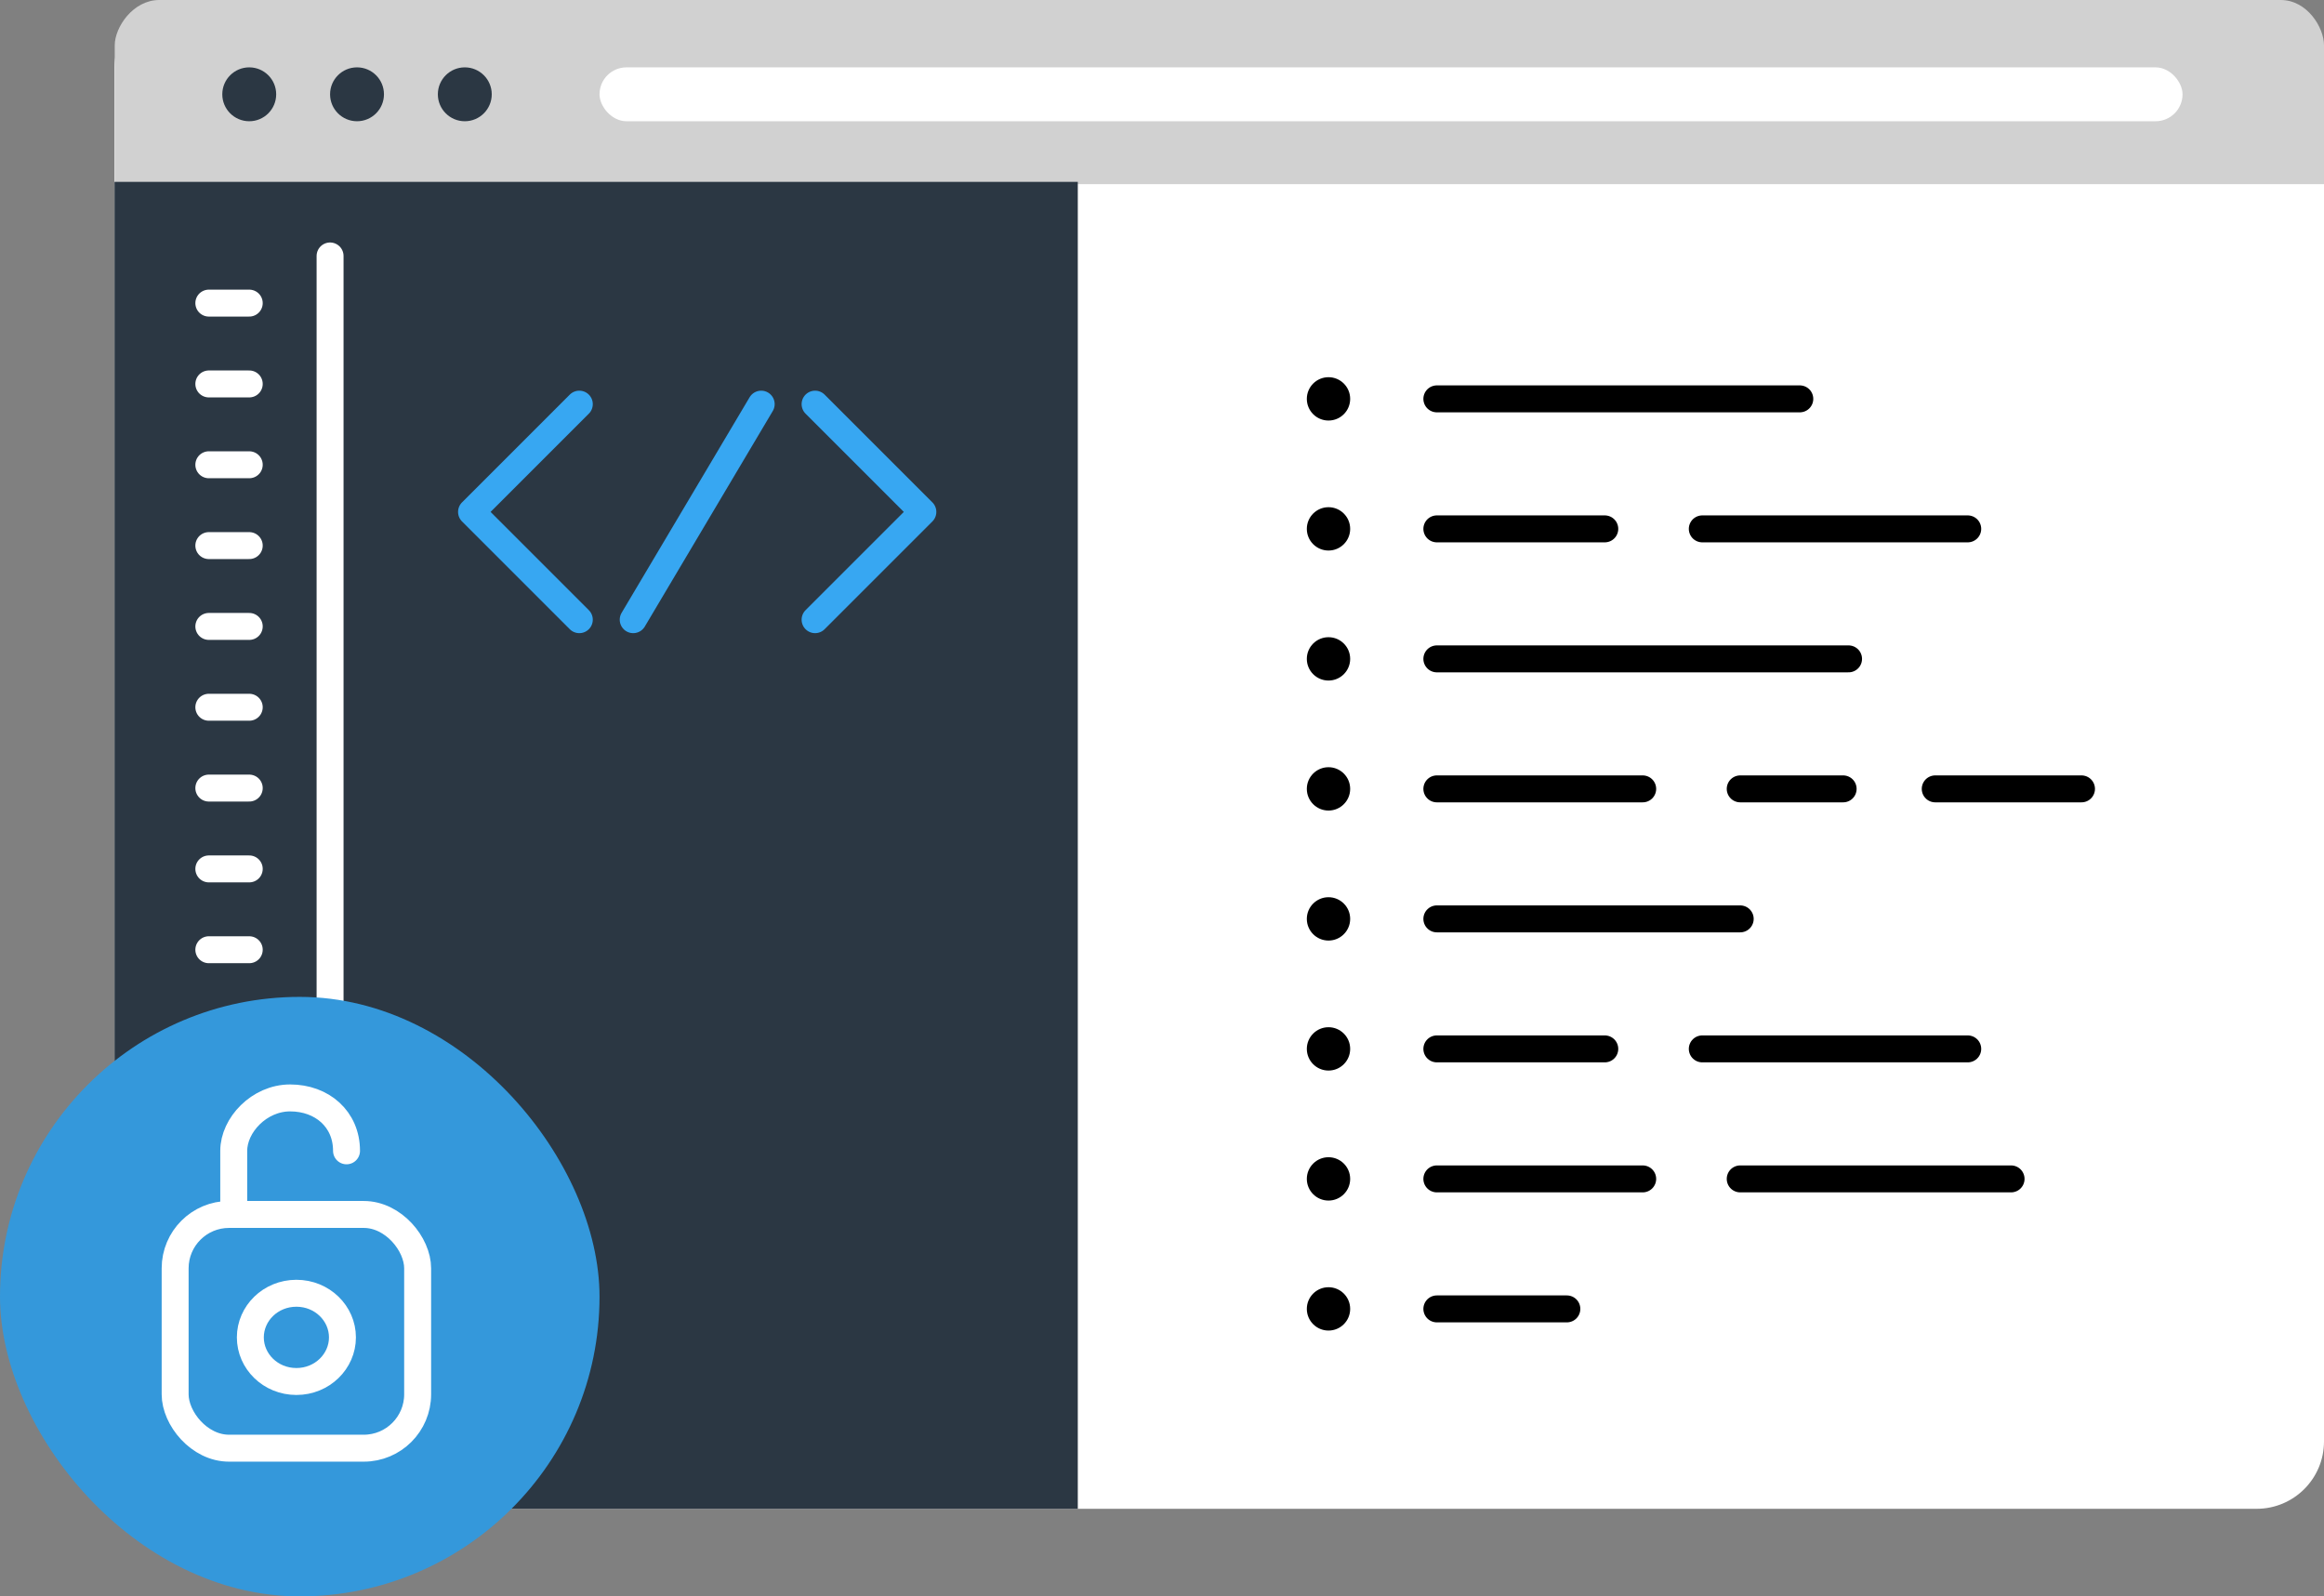
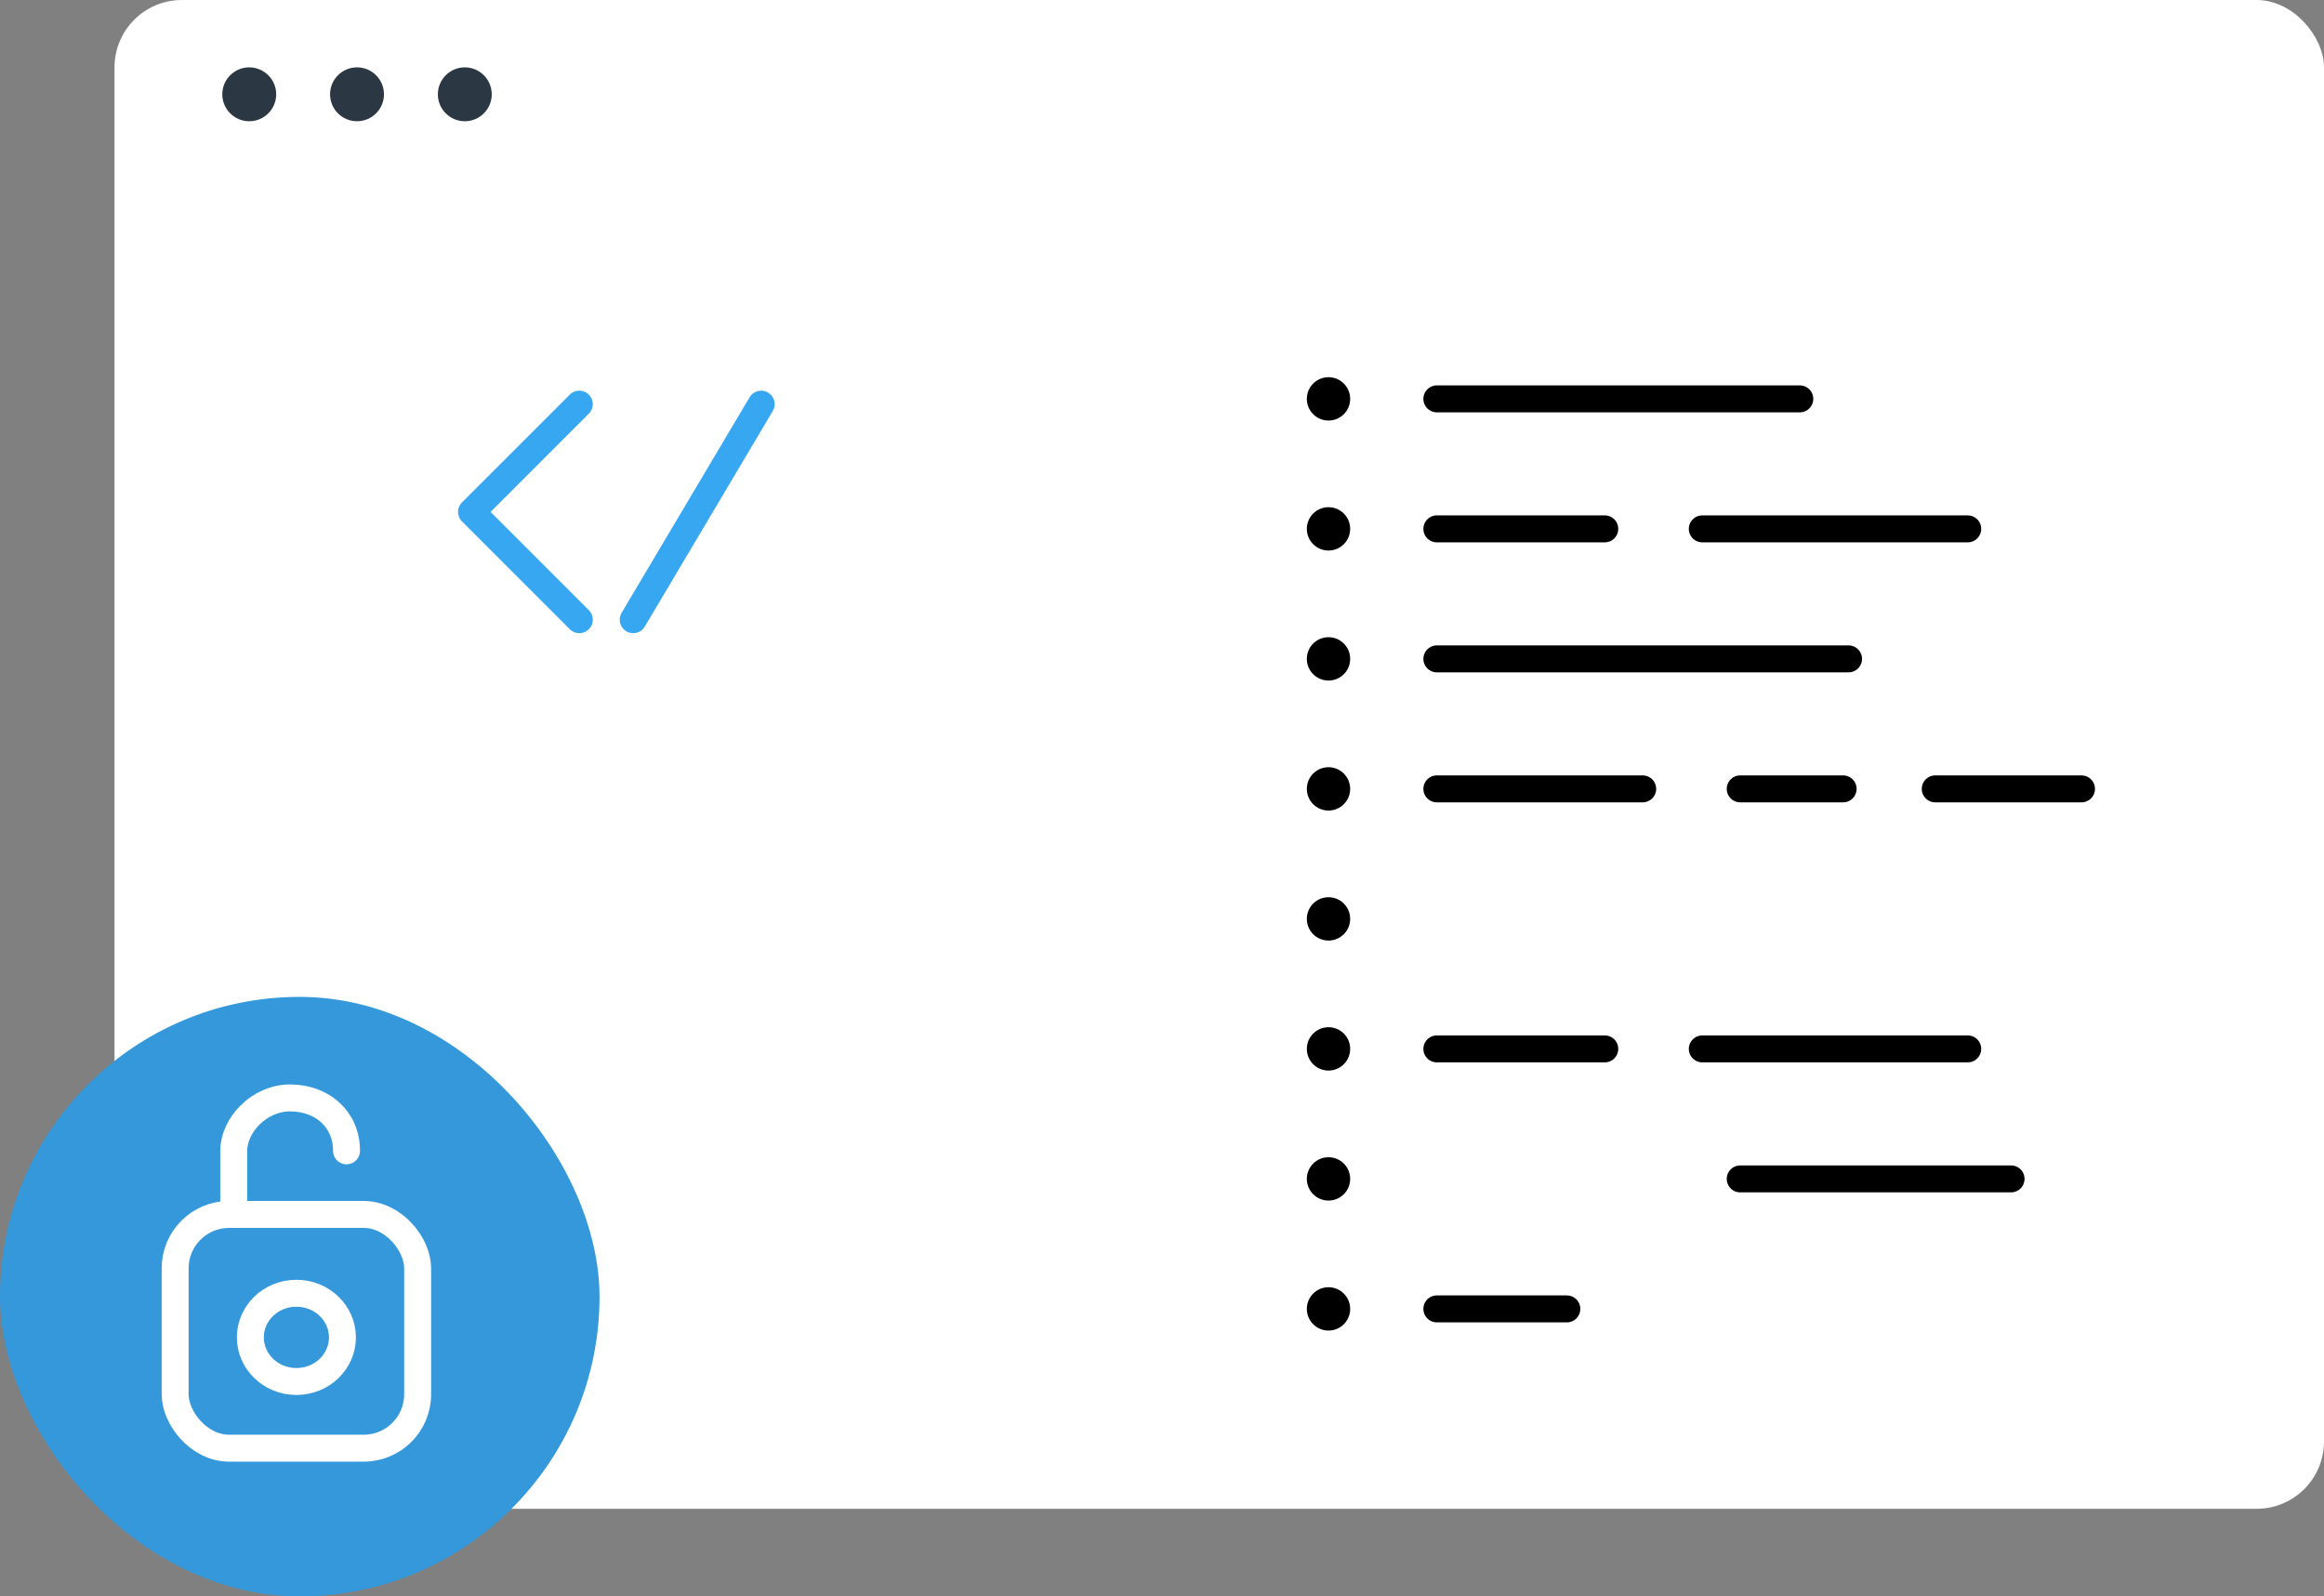
<svg xmlns="http://www.w3.org/2000/svg" width="345" height="237" viewBox="0 0 345 237" fill="none">
  <rect x="0" y="0" width="345" height="237" fill="#808080" stroke="none" />
  <rect x="17" width="328" height="224" rx="10" fill="white" />
-   <path d="M17.033 6.72C17.033 6.72 17.033 6.72 17.033 6.72C17.033 4.078 19.716 0 23.653 0H338.564C342.502 0 345 4.078 345 6.72L345 27.34C345 23.581 345 29.983 345 27.34C345 27.34 145.113 27.34 17.033 27.34C17.147 27.34 16.919 27.34 17.033 27.34C17.033 18.532 17.033 6.72 17.033 6.72Z" fill="#D1D1D1" />
-   <rect x="17" y="27" width="143" height="197" fill="#2B3743" />
  <path d="M49 38V151" stroke="white" stroke-width="4" stroke-linecap="round" stroke-linejoin="round" />
  <path d="M37 45L31 45" stroke="white" stroke-width="4" stroke-linecap="round" stroke-linejoin="round" />
  <path d="M37 69L31 69" stroke="white" stroke-width="4" stroke-linecap="round" stroke-linejoin="round" />
  <path d="M37 93L31 93" stroke="white" stroke-width="4" stroke-linecap="round" stroke-linejoin="round" />
  <path d="M37 117L31 117" stroke="white" stroke-width="4" stroke-linecap="round" stroke-linejoin="round" />
  <path d="M37 141L31 141" stroke="white" stroke-width="4" stroke-linecap="round" stroke-linejoin="round" />
  <path d="M37 57L31 57" stroke="white" stroke-width="4" stroke-linecap="round" stroke-linejoin="round" />
-   <path d="M37 81L31 81" stroke="white" stroke-width="4" stroke-linecap="round" stroke-linejoin="round" />
  <path d="M37 105L31 105" stroke="white" stroke-width="4" stroke-linecap="round" stroke-linejoin="round" />
  <path d="M37 129L31 129" stroke="white" stroke-width="4" stroke-linecap="round" stroke-linejoin="round" />
  <path d="M37 153L31 153" stroke="white" stroke-width="4" stroke-linecap="round" stroke-linejoin="round" />
  <rect y="148" width="89" height="89" rx="44.5" fill="#3498DB" />
  <path d="M34.698 179.2C34.698 175.374 34.698 174.25 34.698 170.855C34.698 167.05 38.467 163 43.07 163C47.818 163 51.442 166.15 51.442 170.855" stroke="white" stroke-width="4" stroke-linecap="round" />
  <path d="M50.837 198.55C50.837 202.106 47.839 205.1 44 205.1C40.161 205.1 37.163 202.106 37.163 198.55C37.163 194.994 40.161 192 44 192C47.839 192 50.837 194.994 50.837 198.55Z" stroke="white" stroke-width="4" />
  <rect x="26" y="180.3" width="36" height="34.7" rx="8" stroke="white" stroke-width="4" />
-   <path d="M121 60L137 76L121 92" stroke="#37A7F2" stroke-width="4" stroke-linecap="round" stroke-linejoin="round" />
  <path d="M86 92L70 76L86 60" stroke="#37A7F2" stroke-width="4" stroke-linecap="round" stroke-linejoin="round" />
  <path d="M94 92L113 60" stroke="#37A7F2" stroke-width="4" stroke-linecap="round" stroke-linejoin="round" />
  <circle cx="37" cy="14" r="4" fill="#2B3743" />
  <circle cx="53" cy="14" r="4" fill="#2B3743" />
  <circle cx="69" cy="14" r="4" fill="#2B3743" />
  <rect x="89" y="10" width="235" height="8" rx="4" fill="white" />
  <path d="M213.301 59.216H267.182" stroke="black" stroke-width="4" stroke-linecap="round" stroke-linejoin="round" />
  <path d="M213.301 194.321H232.601" stroke="black" stroke-width="4" stroke-linecap="round" stroke-linejoin="round" />
  <path d="M213.301 78.517H238.231M252.706 78.517H292.112" stroke="black" stroke-width="4" stroke-linecap="round" stroke-linejoin="round" />
  <path d="M213.301 155.72H238.231M252.706 155.72H292.112" stroke="black" stroke-width="4" stroke-linecap="round" stroke-linejoin="round" />
  <path d="M213.301 117.118H243.86M258.336 117.118H273.615M287.287 117.118H309" stroke="black" stroke-width="4" stroke-linecap="round" stroke-linejoin="round" />
-   <path d="M213.301 175.021H243.86M258.336 175.021H298.546" stroke="black" stroke-width="4" stroke-linecap="round" stroke-linejoin="round" />
+   <path d="M213.301 175.021M258.336 175.021H298.546" stroke="black" stroke-width="4" stroke-linecap="round" stroke-linejoin="round" />
  <path d="M213.301 97.818H274.42" stroke="black" stroke-width="4" stroke-linecap="round" stroke-linejoin="round" />
-   <path d="M213.301 136.419H258.336" stroke="black" stroke-width="4" stroke-linecap="round" stroke-linejoin="round" />
  <circle cx="197.217" cy="59.217" r="3.217" fill="black" />
  <circle cx="197.217" cy="78.517" r="3.217" fill="black" />
  <circle cx="197.217" cy="97.818" r="3.217" fill="black" />
  <circle cx="197.217" cy="117.119" r="3.217" fill="black" />
  <circle cx="197.217" cy="136.42" r="3.217" fill="black" />
  <circle cx="197.217" cy="155.72" r="3.217" fill="black" />
  <circle cx="197.217" cy="175.021" r="3.217" fill="black" />
  <circle cx="197.217" cy="194.321" r="3.217" fill="black" />
</svg>